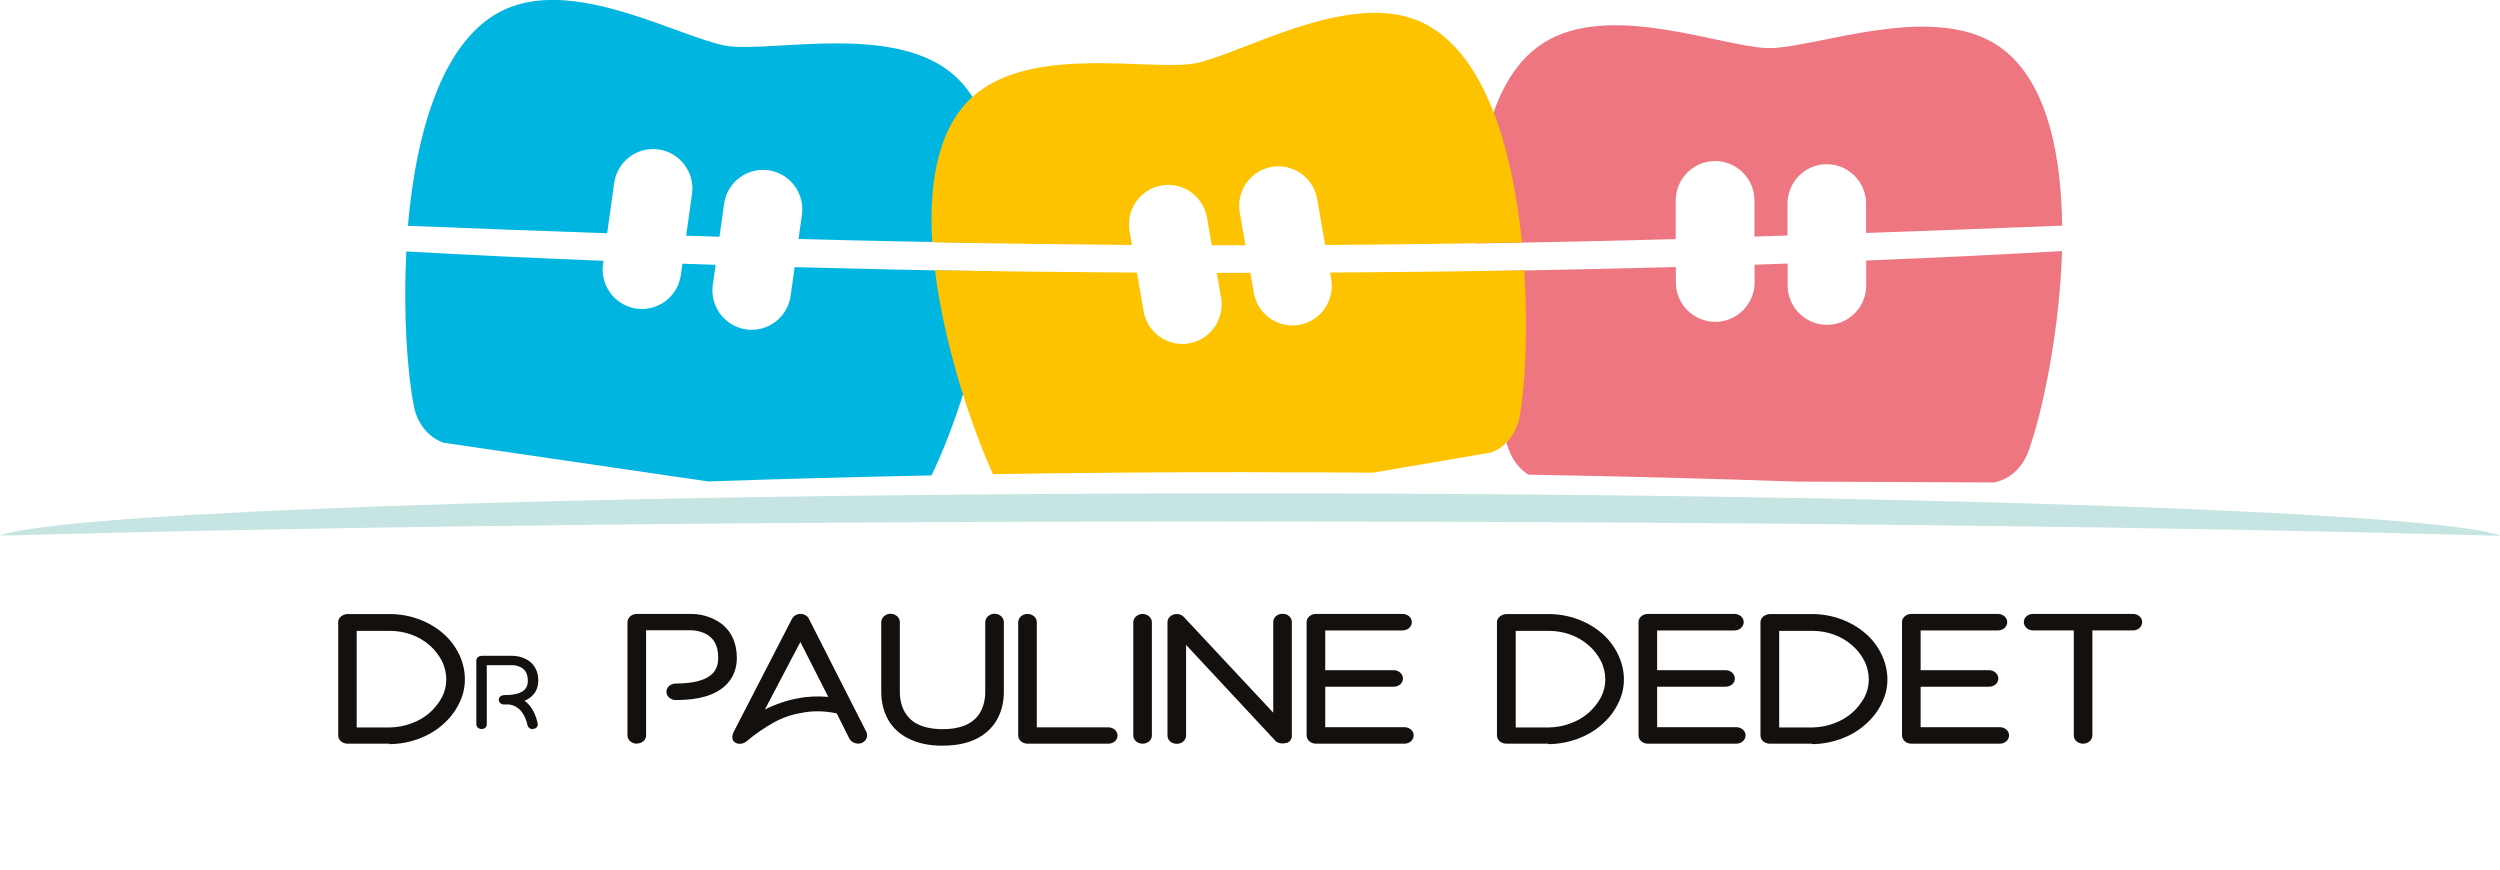
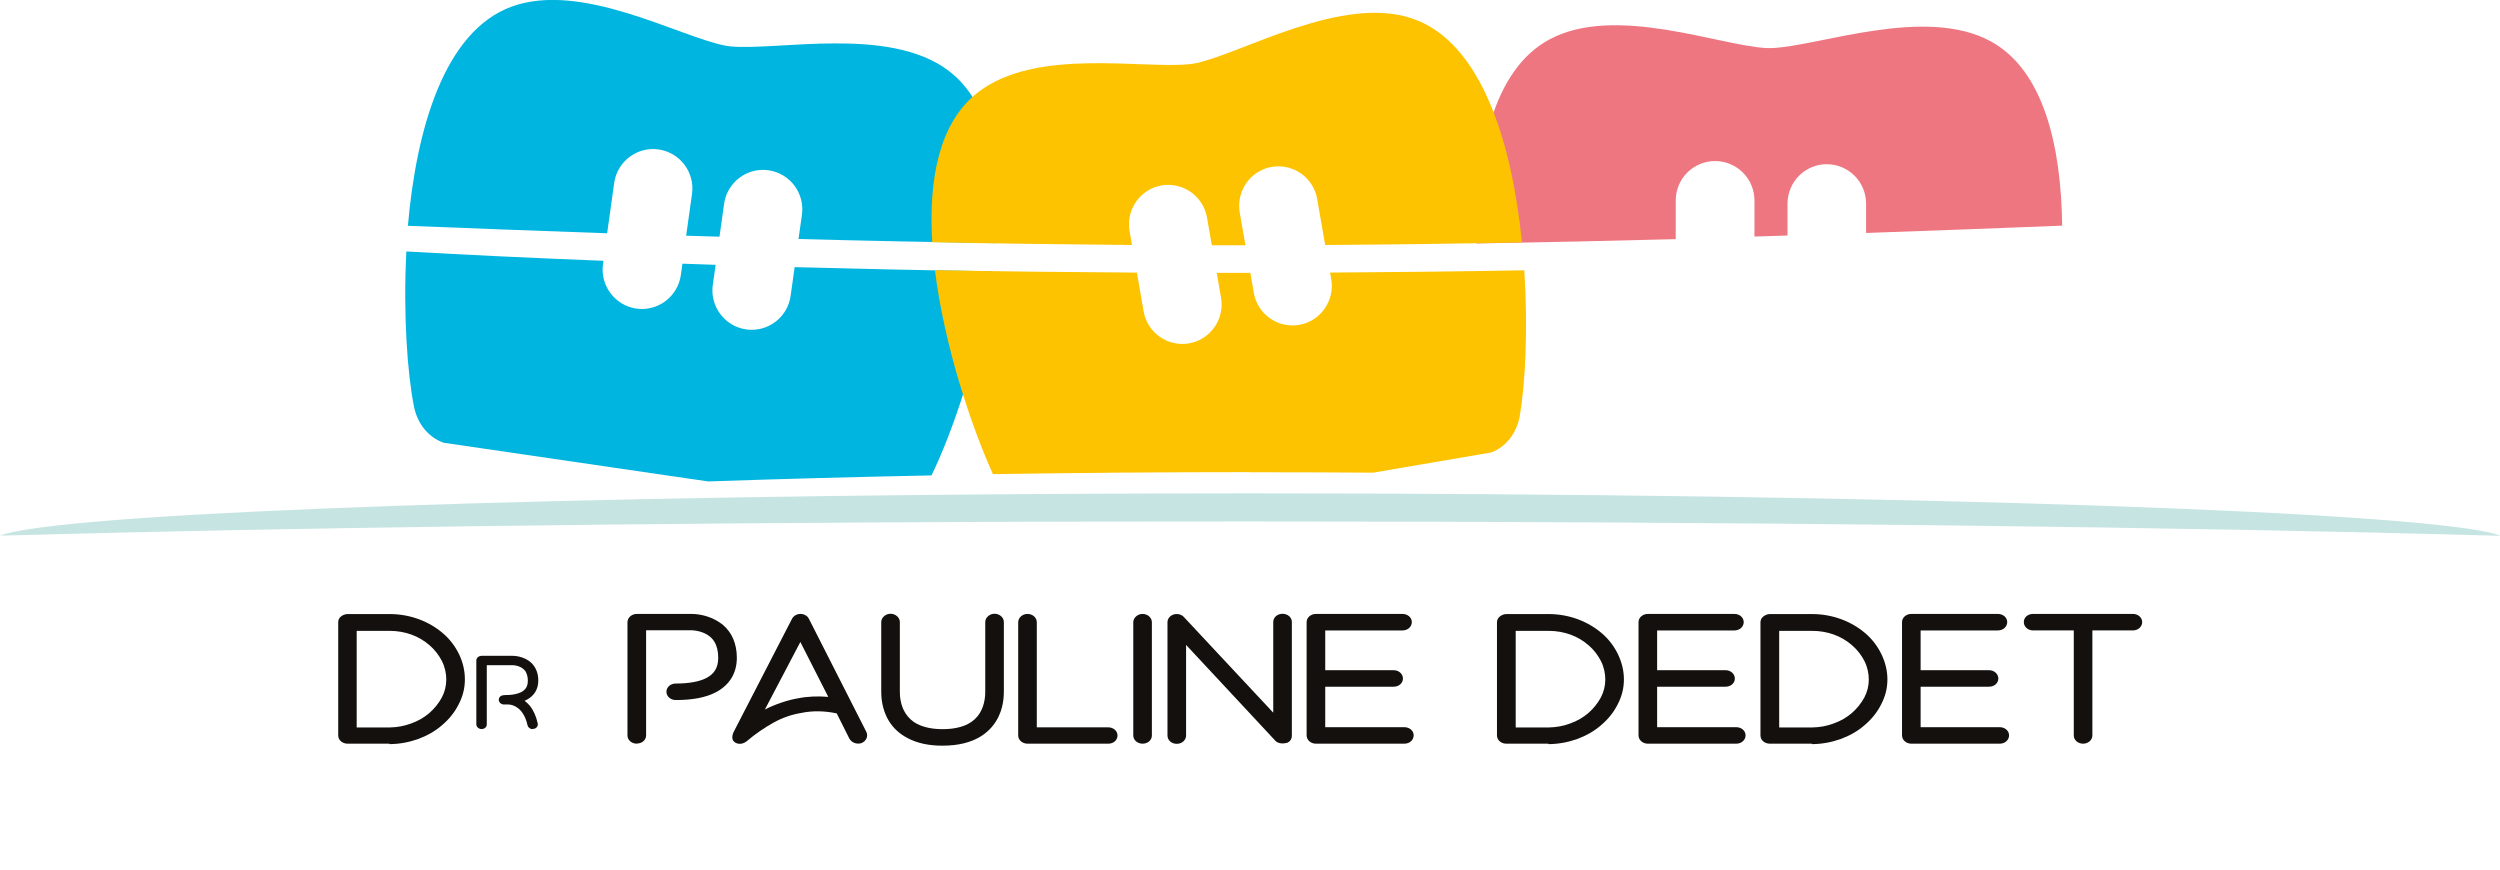
<svg xmlns="http://www.w3.org/2000/svg" fill="none" height="56" viewBox="0 0 161 56" width="161">
  <clipPath id="a">
    <path d="m0 0h161v56h-161z" />
  </clipPath>
  <g clip-path="url(#a)">
    <path d="m107.917 15.373v-2.459c0-1.405 1.134-2.542 2.535-2.542s2.535 1.137 2.535 2.542v2.32c.719-.018 1.419-.046 2.129-.065v-2.052c0-1.405 1.134-2.542 2.525-2.542 1.401 0 2.535 1.137 2.535 2.542v1.886c4.36-.148 8.572-.314 12.628-.471-.064-5.158-1.198-10.011-4.599-11.869-4.213-2.302-11.024.305-14.094.434h-.332c-3.069-.157-9.752-2.829-13.982-.564-3.705 1.978-4.784 7.515-4.71 13.145 4.36-.074 8.646-.166 12.822-.277z" fill="#ee7680" />
-     <path d="m98.442 30.57c6.046.102 11.835.259 17.282.444l12.693.056c1.004-.194 1.834-.952 2.221-2.024.894-2.496 2-7.691 2.157-12.877-3.89.222-8.111.425-12.61.61v1.599c0 1.405-1.133 2.542-2.525 2.542-1.401 0-2.535-1.137-2.535-2.542v-1.405c-.7.028-1.41.046-2.129.074v1.137c0 1.405-1.134 2.542-2.535 2.542s-2.535-1.137-2.535-2.542v-.989c-4.101.111-8.369.203-12.766.277.249 4.678 1.198 9.161 1.982 11.426.258.73.719 1.322 1.309 1.682z" fill="#ee7680" />
    <g fill="#13100d">
      <path d="m25.09 47.893h-2.701c-.35 0-.608-.24-.608-.527v-7.293c0-.139.055-.277.175-.37.111-.092.277-.157.424-.157h2.728c.654 0 1.29.12 1.871.333.572.213 1.097.518 1.549.906.442.379.783.832 1.032 1.34.249.518.378 1.063.378 1.627s-.129 1.082-.396 1.599c-.249.499-.599.943-1.051 1.331-.452.398-.977.693-1.548.906-.599.213-1.226.333-1.871.333m-2.111-1.072h2.129c.488-.009.949-.092 1.392-.259.442-.157.83-.379 1.171-.675.332-.287.599-.629.802-.998.194-.37.286-.758.286-1.155s-.092-.823-.286-1.202c-.194-.37-.452-.712-.783-.998-.691-.61-1.595-.934-2.572-.934h-2.129v6.221z" />
      <path d="m34.307 46.959c-.157 0-.295-.102-.332-.25-.083-.37-.212-.656-.387-.878-.129-.166-.286-.286-.47-.37-.138-.065-.286-.092-.387-.092-.083 0-.184 0-.277 0-.166 0-.313-.12-.332-.277-.018-.148.101-.296.267-.314.028 0 .157-.028.341-.018.35-.018.627-.083.83-.185.295-.148.433-.388.433-.74 0-.24-.055-.434-.147-.592-.074-.111-.184-.203-.313-.277-.24-.12-.488-.129-.516-.129h-1.668v3.818c0 .166-.147.296-.332.296-.184 0-.341-.139-.341-.296v-4.123c0-.166.157-.296.341-.296h2s.184 0 .396.046c.295.065.562.194.765.37.147.129.267.296.35.481.092.203.138.434.138.693 0 .564-.267.998-.774 1.257-.037.018-.065.028-.111.046.12.092.23.194.332.314.24.296.415.675.516 1.146.037.166-.083.324-.258.351-.028 0-.046 0-.065 0" />
      <path d="m41.008 47.893c-.323 0-.599-.231-.599-.527v-7.293c0-.296.277-.536.599-.536h3.539c.046 0 .332 0 .701.083.525.12.986.351 1.346.656.258.231.479.518.618.85.157.36.24.776.24 1.23 0 1.008-.479 1.775-1.373 2.237-.645.333-1.502.49-2.562.49-.323 0-.599-.231-.599-.536 0-.305.277-.527.599-.527.848 0 1.512-.12 1.963-.351.525-.268.774-.684.774-1.313 0-.425-.092-.776-.258-1.045-.129-.213-.323-.37-.544-.49-.433-.222-.867-.231-.903-.231h-2.94v6.767c0 .296-.258.527-.599.527" />
      <path d="m55.507 47.847c-.277.102-.627.018-.802-.268l-.82-1.636c-.774-.166-1.548-.185-2.295-.028-.608.102-1.208.305-1.788.629-.599.333-1.217.767-1.668 1.155-.231.203-.525.268-.774.129-.258-.148-.23-.444-.111-.693l3.761-7.293c.111-.194.313-.305.544-.305.231 0 .452.129.535.305l3.705 7.293c.129.277 0 .582-.295.712m-3.954-6.508-2.286 4.354c.627-.324 1.466-.61 2.129-.721.645-.129 1.3-.148 1.954-.092l-1.797-3.531z" />
      <path d="m60.697 48.022c-.866 0-1.622-.157-2.231-.481-.525-.268-.931-.638-1.226-1.119-.488-.804-.488-1.645-.488-1.923v-4.437c0-.287.277-.536.599-.536s.599.24.599.536v4.437c0 .213 0 .85.35 1.414.194.305.442.545.774.712.415.213.968.333 1.631.333.664 0 1.217-.12 1.631-.333.323-.166.581-.407.765-.703.35-.573.35-1.211.35-1.424v-4.437c0-.287.277-.536.599-.536s.599.24.599.536v4.437c0 .277 0 1.128-.489 1.923-.442.73-1.392 1.599-3.438 1.599" />
      <path d="m71.37 47.893h-5.199c-.323 0-.599-.231-.599-.527v-7.293c0-.296.277-.536.599-.536s.599.231.599.536v6.767h4.599c.332 0 .599.231.599.527s-.258.527-.599.527z" />
      <path d="m73.582 47.893c-.323 0-.599-.231-.599-.527v-7.293c0-.286.277-.536.599-.536s.599.24.599.536v7.293c0 .296-.258.527-.599.527z" />
      <path d="m82.827 47.847c-.24.065-.535.028-.691-.139l-5.752-6.175v5.833c0 .296-.258.536-.599.536-.341 0-.599-.231-.599-.536v-7.293c0-.222.157-.425.396-.499.24-.074.498-.009.654.157l5.761 6.166v-5.842c0-.296.267-.527.599-.527.332 0 .599.231.599.527v7.321c0 .222-.12.416-.369.481" />
      <path d="m91.04 47.357c0 .296-.258.536-.599.536h-5.696c-.323 0-.599-.231-.599-.536v-7.293c0-.296.277-.527.599-.527h5.577c.332 0 .599.231.599.527s-.258.536-.599.536h-4.977v2.561h4.406c.332 0 .599.24.599.536 0 .296-.258.527-.599.527h-4.406v2.607h5.097c.332 0 .599.231.599.527z" />
      <path d="m99.714 47.893h-2.701c-.35 0-.608-.24-.608-.527v-7.293c0-.139.065-.277.184-.37.111-.092.277-.157.424-.157h2.728c.655 0 1.291.12 1.871.333.572.213 1.097.518 1.549.906.442.379.783.832 1.032 1.34.249.518.387 1.063.387 1.627s-.129 1.082-.396 1.599c-.249.499-.599.943-1.051 1.331-.451.398-.977.693-1.548.906-.599.213-1.226.333-1.871.333m-2.111-1.072h2.129c.489-.009.959-.092 1.392-.259.442-.157.829-.379 1.17-.675.332-.287.6-.629.802-.998.194-.37.286-.758.286-1.155s-.092-.823-.286-1.202c-.193-.37-.451-.712-.783-.998-.691-.61-1.595-.934-2.572-.934h-2.129v6.221z" />
      <path d="m112.415 47.357c0 .296-.258.536-.599.536h-5.696c-.323 0-.599-.231-.599-.536v-7.293c0-.296.276-.527.599-.527h5.576c.332 0 .599.231.599.527s-.258.536-.599.536h-4.977v2.561h4.406c.332 0 .599.24.599.536 0 .296-.258.527-.599.527h-4.406v2.607h5.097c.332 0 .599.231.599.527z" />
      <path d="m116.683 47.893h-2.701c-.35 0-.608-.24-.608-.527v-7.293c0-.139.064-.277.184-.37.111-.092.277-.157.424-.157h2.728c.655 0 1.291.12 1.872.333.571.213 1.096.518 1.548.906.443.379.784.832 1.032 1.34.249.518.388 1.063.388 1.627s-.129 1.082-.397 1.599c-.249.499-.599.943-1.051 1.331-.451.398-.977.693-1.548.906-.599.213-1.226.333-1.871.333m-2.111-1.072h2.129c.489-.009.959-.092 1.392-.259.443-.157.83-.379 1.171-.675.332-.287.599-.629.802-.998.193-.37.285-.758.285-1.155s-.092-.823-.285-1.202c-.194-.37-.452-.712-.784-.998-.691-.61-1.594-.934-2.572-.934h-2.129v6.221z" />
      <path d="m129.384 47.357c0 .296-.258.536-.599.536h-5.696c-.323 0-.599-.231-.599-.536v-7.293c0-.296.276-.527.599-.527h5.576c.332 0 .6.231.6.527s-.259.536-.6.536h-4.977v2.561h4.406c.332 0 .599.24.599.536 0 .296-.258.527-.599.527h-4.406v2.607h5.097c.332 0 .599.231.599.527z" />
      <path d="m137.957 40.063c0 .296-.259.536-.6.536h-2.608v6.767c0 .296-.277.527-.599.527-.323 0-.599-.231-.599-.527v-6.767h-2.618c-.332 0-.599-.231-.599-.536 0-.305.258-.527.599-.527h6.424c.332 0 .6.231.6.527z" />
    </g>
    <path d="m161 34.489c-4.009-1.525-38.519-2.718-80.495-2.718-38.096 0-70.034.98-78.615 2.302-.876.139-1.512.268-1.88.416h.194c.378-.009.783-.018 1.171-.028 16.748-.462 39.294-.776 64.595-.86 1.364 0 2.728 0 4.102-.009 3.438 0 6.913-.009 10.434-.009 31.864 0 60.53.36 80.495.924" fill="#c6e5e2" />
    <path d="m39.1 15.021.452-3.235c.194-1.387 1.475-2.357 2.857-2.163 1.383.194 2.35 1.479 2.157 2.866l-.378 2.69c.71.018 1.429.046 2.148.065l.295-2.117c.194-1.387 1.475-2.357 2.857-2.163s2.35 1.479 2.157 2.866l-.221 1.562c4.129.111 8.369.194 12.674.268.424-4.65-.194-9.004-3.042-11.13-3.844-2.866-10.969-1.248-14.029-1.544l-.323-.046c-3.014-.592-9.254-4.16-13.752-2.514-4.36 1.59-6.148 7.941-6.683 14.116 4.12.166 8.397.324 12.821.481z" fill="#00b5df" />
    <path d="m28.537 28.508 14.333 2.098 2.738.398c4.572-.157 9.383-.287 14.379-.388 1.309-2.662 3.152-7.931 3.899-13.145-4.378-.065-8.618-.157-12.711-.268l-.258 1.849c-.194 1.387-1.475 2.357-2.857 2.163s-2.35-1.479-2.157-2.866l.184-1.294c-.719-.028-1.429-.046-2.139-.074l-.101.73c-.194 1.387-1.475 2.357-2.857 2.163-1.383-.194-2.35-1.479-2.157-2.866l.028-.213c-4.526-.176-8.775-.379-12.692-.601-.212 4.086.074 7.894.488 9.974.221 1.128.94 1.997 1.899 2.339z" fill="#00b5df" />
    <path d="m72.9 15.77-.157-.887c-.24-1.377.682-2.699 2.055-2.94 1.373-.24 2.691.684 2.931 2.061l.313 1.793h1.189.977l-.369-2.108c-.24-1.377.682-2.699 2.055-2.94 1.373-.24 2.692.684 2.931 2.061l.516 2.967c4.304-.028 8.526-.083 12.674-.166-.636-6.314-2.562-12.895-7.07-14.421-4.544-1.535-10.904 2.219-13.9 2.875l-.323.055c-3.051.37-9.992-1.109-13.771 1.849-2.479 1.941-3.162 5.602-2.913 9.632 4.212.083 8.498.139 12.858.176z" fill="#fdc300" />
    <path d="m80.495 30.413c2.673 0 5.319.009 7.927.028l7.614-1.303c.959-.36 1.65-1.248 1.843-2.385.341-1.978.535-5.519.286-9.346-4.056.074-8.24.12-12.508.148l.074.425c.24 1.377-.682 2.699-2.055 2.94-1.373.24-2.691-.675-2.931-2.061l-.221-1.285c-.433 0-.857 0-1.29 0-.295 0-.581 0-.876 0l.277 1.599c.24 1.377-.682 2.699-2.055 2.94-1.373.24-2.692-.684-2.931-2.061l-.433-2.496c-4.443-.028-8.793-.074-13.006-.157.599 4.844 2.304 9.947 3.733 13.136 5.346-.083 10.877-.129 16.554-.129z" fill="#fdc300" />
  </g>
</svg>